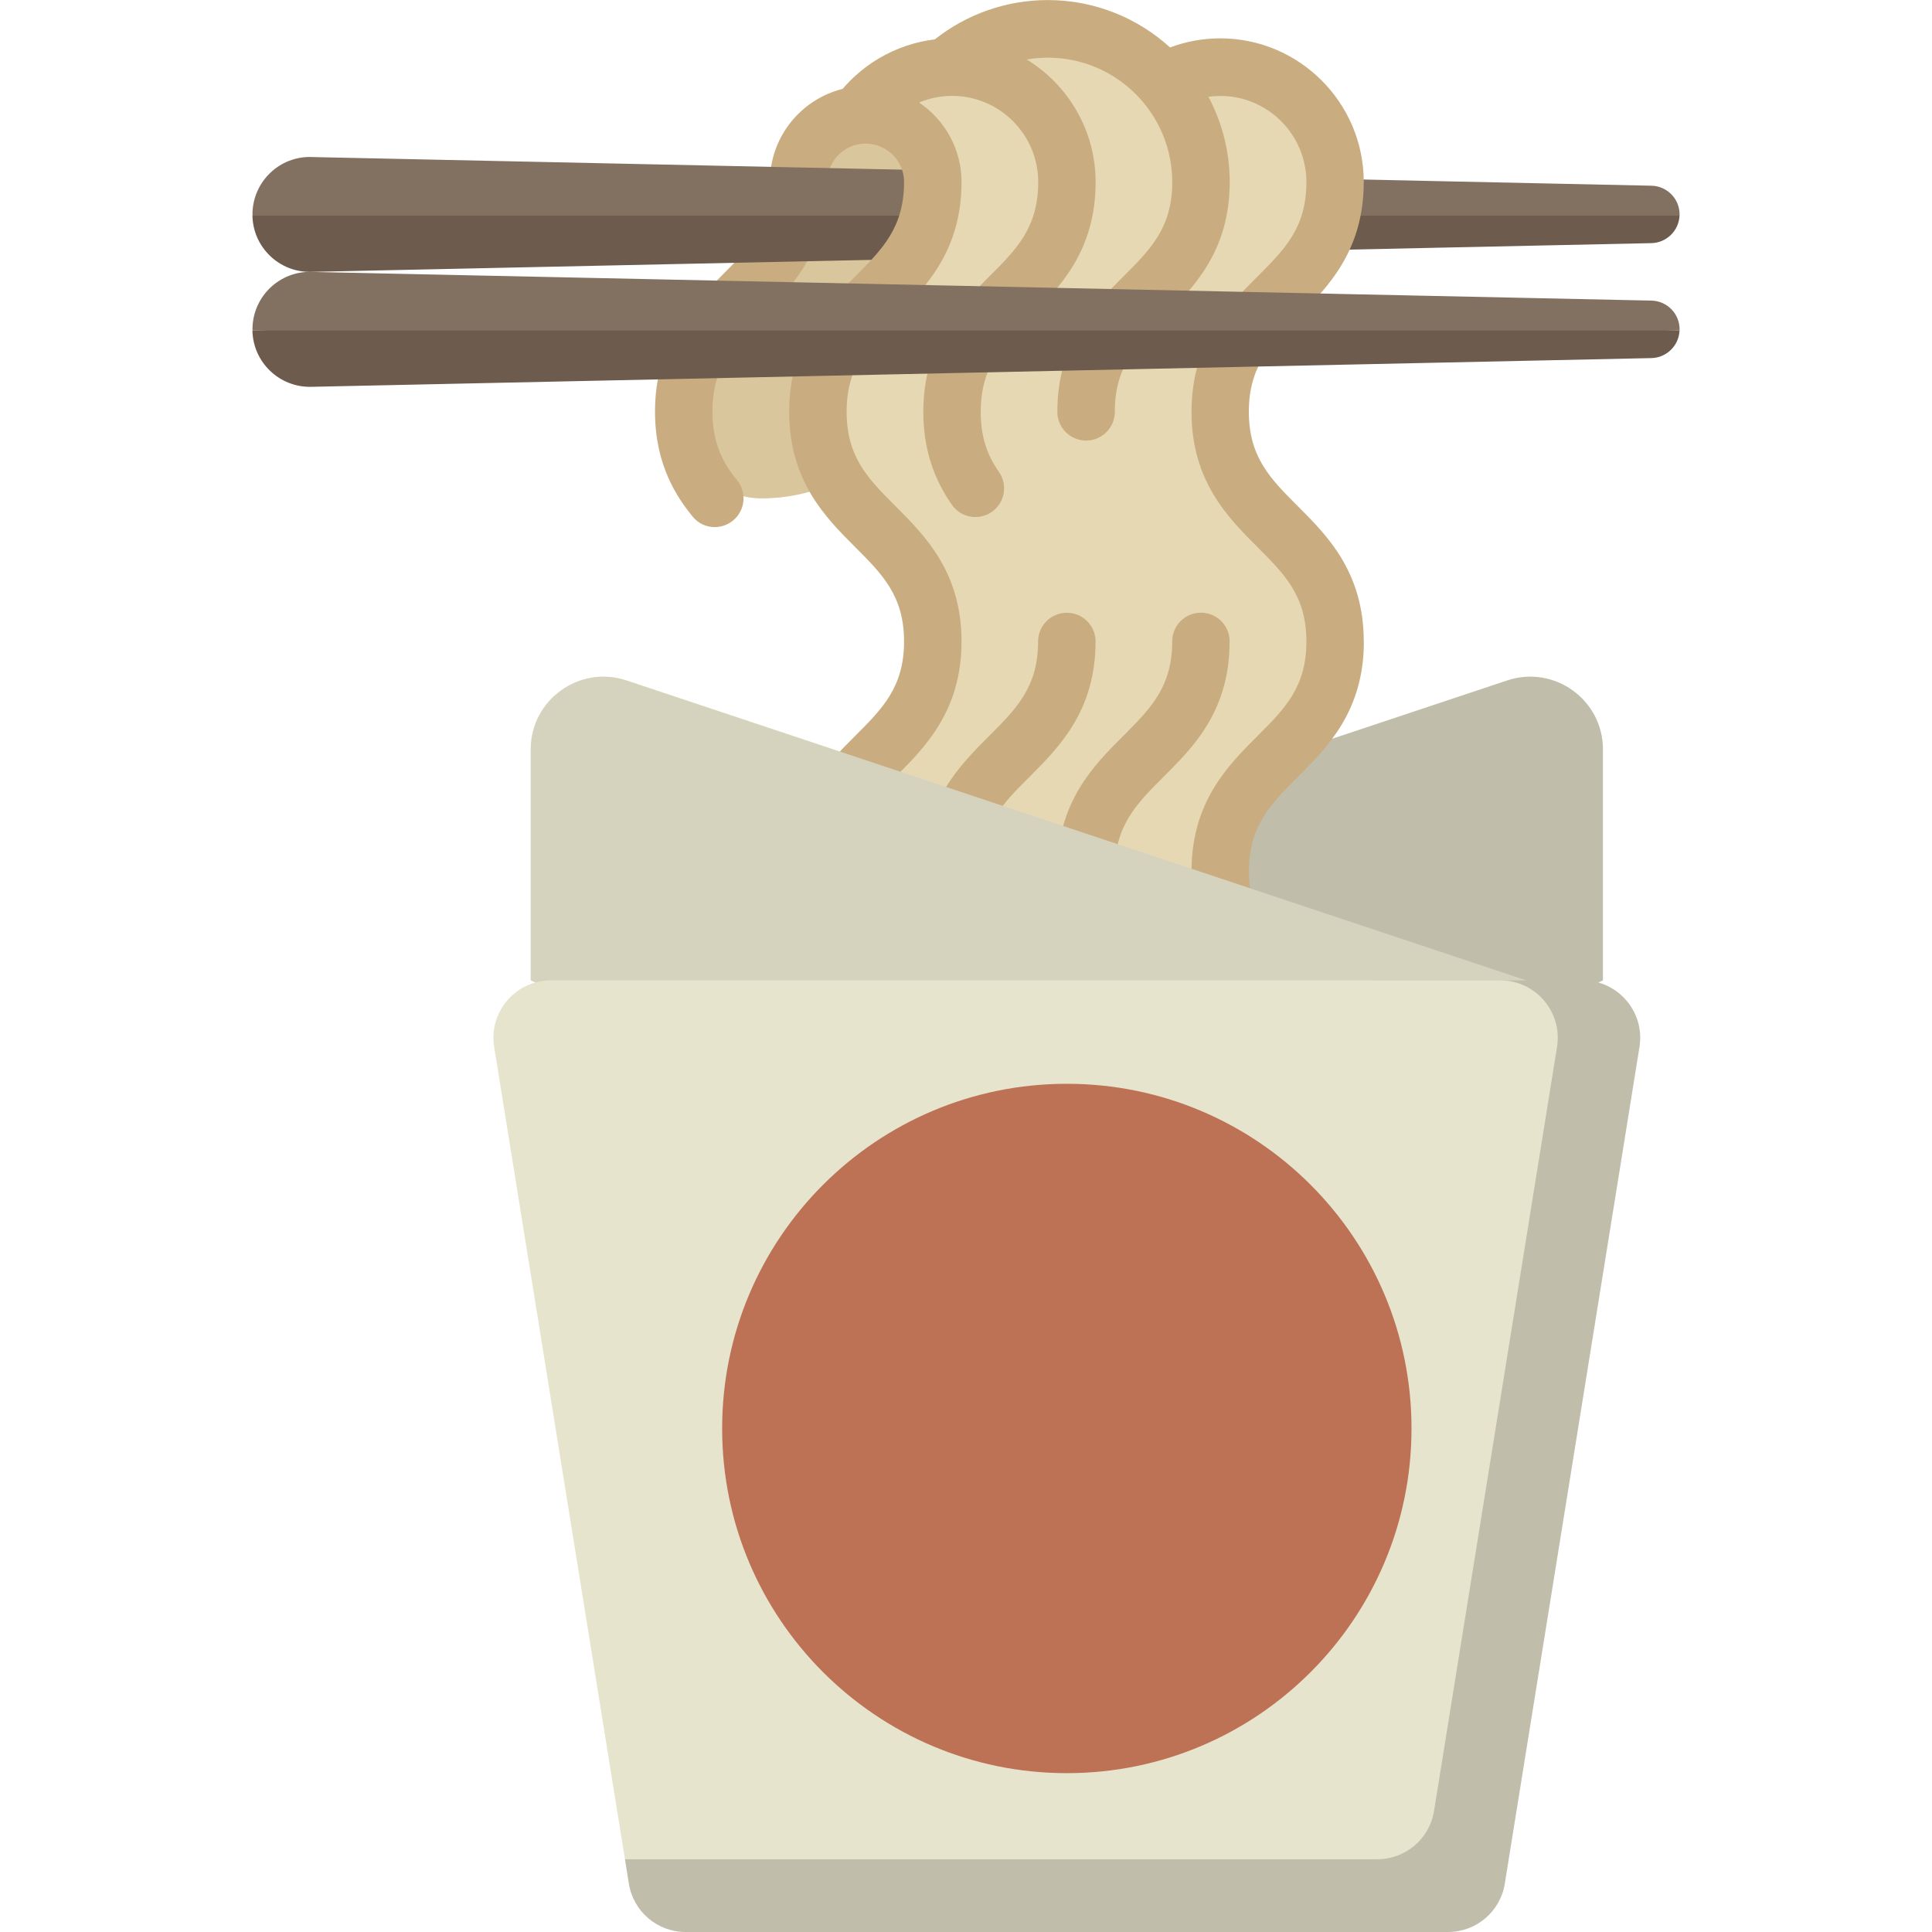
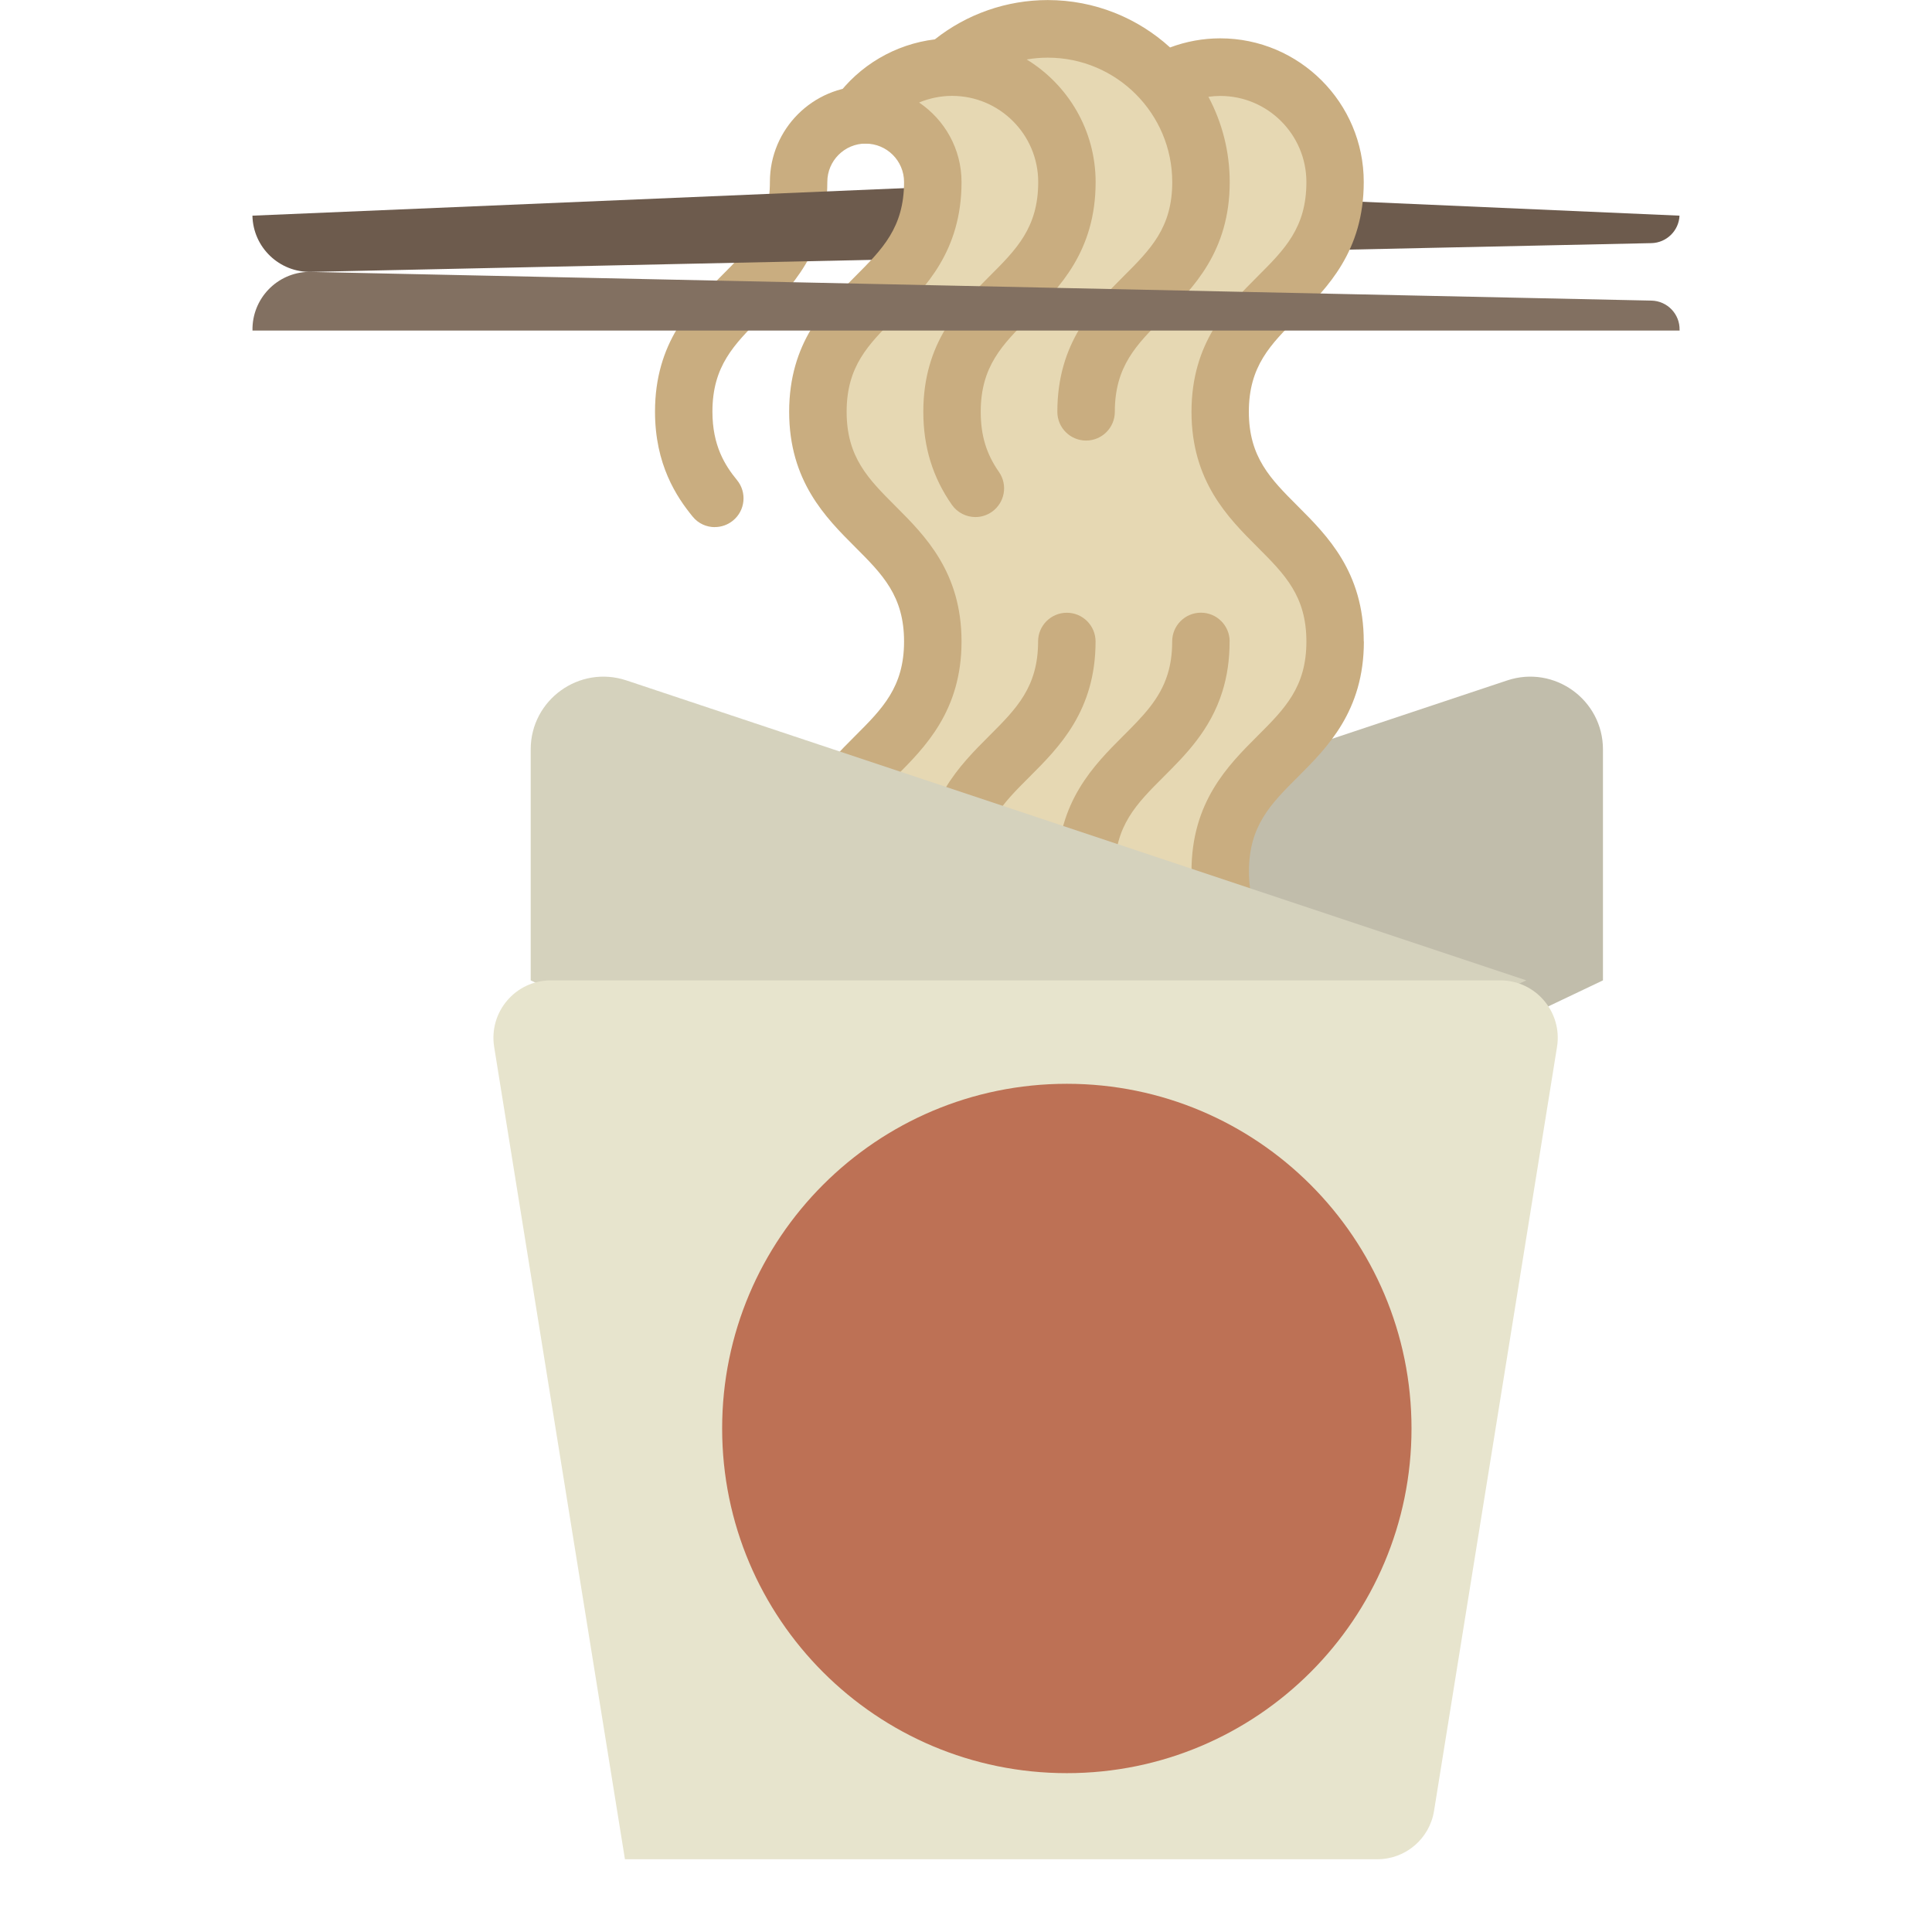
<svg xmlns="http://www.w3.org/2000/svg" version="1.1" width="32" height="32" viewBox="0 0 32 32">
  <title>chinese-food</title>
  <path fill="#c1bdab" d="M26.55 12.413v3.825l-7.997 3.806-8.494-3.806 14.905-4.968c0.78-0.26 1.586 0.321 1.586 1.143z" />
-   <path fill="#dac69c" d="M12.614 8.255c-0.627 0-1.173-0.452-1.263-1.072-0.017-0.114-0.025-0.235-0.025-0.365 0-1.907 1.911-1.903 1.903-3.817-0.002-0.609 0.502-1.099 1.111-1.099 0.661 0 1.196 0.536 1.196 1.196v2.236c0 1.613-1.308 2.921-2.921 2.921z" />
  <path fill="#c9ad80" d="M11.84 8.731c-0.138 0-0.274-0.059-0.368-0.175-0.267-0.327-0.623-0.862-0.623-1.738 0-1.148 0.605-1.753 1.091-2.239 0.454-0.454 0.812-0.812 0.812-1.567 0-0.875 0.712-1.586 1.586-1.586 0.263 0 0.476 0.213 0.476 0.476s-0.213 0.476-0.476 0.476c-0.35 0-0.635 0.285-0.635 0.635 0 1.148-0.605 1.753-1.091 2.239-0.454 0.454-0.812 0.812-0.812 1.566 0 0.561 0.206 0.889 0.408 1.135 0.166 0.203 0.136 0.503-0.067 0.669-0.088 0.072-0.195 0.108-0.301 0.108z" />
  <path fill="#6d5b4d" d="M4.181 3.572c0.011 0.526 0.446 0.942 0.972 0.931l22.2-0.476c0.25-0.006 0.454-0.205 0.465-0.455l-11.607-0.508-12.030 0.508z" />
-   <path fill="#827061" d="M27.819 3.562c0.006-0.263-0.203-0.48-0.465-0.486 0 0-22.229-0.476-22.241-0.476-0.525 0.011-0.942 0.446-0.931 0.972h23.637c0-0.003 0.001-0.007 0.001-0.010z" />
  <path fill="#e6d8b3" d="M22.112 10.624c0-1.903-1.903-1.903-1.903-3.806 0-1.81 1.722-1.898 1.89-3.541 0.117-1.145-0.75-2.175-1.9-2.168-0.336 0.002-0.651 0.091-0.924 0.246-0.465-0.539-1.153-0.88-1.921-0.88-0.645 0-1.233 0.24-1.681 0.637-0.597 0.029-1.122 0.334-1.451 0.79h0.116c0.613 0 1.111 0.497 1.111 1.111 0 1.903-1.903 1.903-1.903 3.806s1.903 1.903 1.903 3.806-1.903 1.903-1.903 3.806 1.903 1.903 1.903 3.806h6.663c0-1.903-1.903-1.903-1.903-3.806s1.903-1.903 1.903-3.806z" />
  <path fill="#c9ad80" d="M17.67 10.149c-0.263 0-0.476 0.213-0.476 0.476 0 0.754-0.358 1.113-0.812 1.566-0.486 0.486-1.091 1.091-1.091 2.239 0 0.263 0.213 0.476 0.476 0.476s0.476-0.213 0.476-0.476c0-0.754 0.358-1.113 0.812-1.566 0.486-0.486 1.091-1.091 1.091-2.239-0-0.263-0.213-0.476-0.476-0.476z" />
  <path fill="#c9ad80" d="M20.367 10.624c0-0.263-0.213-0.476-0.476-0.476s-0.476 0.213-0.476 0.476c0 0.202-0.025 0.381-0.077 0.547-0.129 0.413-0.41 0.694-0.735 1.019-0.486 0.486-1.091 1.091-1.091 2.239 0 0.263 0.213 0.476 0.476 0.476s0.476-0.213 0.476-0.476c0-0.754 0.358-1.113 0.812-1.566 0.362-0.362 0.771-0.771 0.97-1.408 0.081-0.259 0.12-0.531 0.12-0.831z" />
  <path fill="#c9ad80" d="M22.588 10.624c0-1.148-0.605-1.753-1.091-2.239-0.454-0.454-0.812-0.812-0.812-1.566s0.358-1.113 0.812-1.566c0.486-0.486 1.091-1.091 1.091-2.239 0-1.312-1.067-2.379-2.378-2.379-0.285 0-0.566 0.052-0.83 0.151-0.535-0.487-1.247-0.785-2.026-0.785-0.682 0-1.34 0.231-1.87 0.651-0.655 0.079-1.256 0.43-1.647 0.973-0.154 0.213-0.105 0.51 0.108 0.664 0.101 0.073 0.22 0.099 0.335 0.086 0.020 0.002 0.039 0.004 0.059 0.004 0.35 0 0.635 0.285 0.635 0.635 0 0.754-0.358 1.113-0.812 1.567-0.486 0.486-1.091 1.091-1.091 2.239s0.605 1.753 1.091 2.239c0.454 0.454 0.812 0.812 0.812 1.566s-0.358 1.113-0.812 1.566c-0.486 0.486-1.091 1.091-1.091 2.239 0 0.263 0.213 0.476 0.476 0.476s0.476-0.213 0.476-0.476c0-0.754 0.358-1.113 0.812-1.566 0.486-0.486 1.091-1.091 1.091-2.239s-0.605-1.753-1.091-2.239c-0.454-0.454-0.812-0.812-0.812-1.566s0.358-1.113 0.812-1.566c0.486-0.486 1.091-1.091 1.091-2.239 0-0.548-0.28-1.032-0.703-1.317 0.171-0.071 0.357-0.11 0.546-0.11 0.787 0 1.427 0.64 1.427 1.427 0 0.754-0.358 1.113-0.812 1.566-0.486 0.486-1.091 1.091-1.091 2.239 0 0.582 0.155 1.086 0.473 1.541 0.093 0.132 0.24 0.203 0.39 0.203 0.094 0 0.189-0.028 0.272-0.086 0.215-0.151 0.268-0.447 0.117-0.662-0.208-0.298-0.301-0.604-0.301-0.995 0-0.754 0.358-1.113 0.812-1.566 0.486-0.486 1.091-1.091 1.091-2.239 0-0.859-0.458-1.613-1.142-2.031 0.115-0.020 0.232-0.030 0.35-0.030 1.137 0 2.061 0.925 2.061 2.061 0 0.754-0.358 1.113-0.812 1.566-0.486 0.486-1.091 1.091-1.091 2.239 0 0.263 0.213 0.476 0.476 0.476s0.476-0.213 0.476-0.476c0-0.754 0.358-1.113 0.812-1.566 0.486-0.486 1.091-1.091 1.091-2.239 0-0.51-0.128-0.991-0.353-1.413 0.065-0.009 0.131-0.014 0.197-0.014 0.786 0 1.426 0.64 1.426 1.427 0 0.754-0.358 1.113-0.812 1.566-0.486 0.486-1.091 1.091-1.091 2.239s0.605 1.753 1.091 2.239c0.454 0.454 0.812 0.812 0.812 1.566s-0.358 1.113-0.812 1.566c-0.486 0.486-1.091 1.091-1.091 2.239s0.605 1.753 1.091 2.239c0.454 0.454 0.812 0.812 0.812 1.567 0 0.263 0.213 0.476 0.476 0.476s0.476-0.213 0.476-0.476c0-1.148-0.605-1.753-1.091-2.239-0.454-0.454-0.812-0.812-0.812-1.566s0.358-1.113 0.812-1.566c0.486-0.486 1.091-1.091 1.091-2.239z" />
-   <path fill="#6d5b4d" d="M4.181 5.476c0.011 0.525 0.446 0.942 0.972 0.931l22.2-0.476c0.25-0.006 0.454-0.205 0.465-0.455l-11.607-0.508-12.030 0.508z" />
  <path fill="#827061" d="M27.819 5.465c0.006-0.263-0.203-0.48-0.465-0.486 0 0-22.229-0.476-22.241-0.476-0.525 0.011-0.942 0.446-0.931 0.972h23.637c0-0.003 0.001-0.007 0.001-0.010z" />
  <path fill="#d5d2bd" d="M8.79 12.413v3.825l7.997 3.806 8.494-3.806-14.905-4.968c-0.78-0.26-1.586 0.321-1.586 1.143z" />
-   <path fill="#c1bdab" d="M26.216 16.238h-3.48l-12.385 14.557 0.065 0.405c0.074 0.461 0.472 0.8 0.939 0.8h12.63c0.467 0 0.865-0.339 0.939-0.8l2.231-13.859c0.093-0.578-0.354-1.103-0.939-1.103z" />
  <path fill="#e7e4cd" d="M24.849 16.238c-1.085 0-15.239 0-15.725 0-0.586 0-1.032 0.524-0.939 1.103l2.166 13.454h12.462c0.467 0 0.865-0.339 0.939-0.8l2.037-12.654c0.093-0.578-0.353-1.103-0.939-1.103z" />
  <path fill="#bd7155" d="M23.379 23.66c0 3.153-2.556 5.709-5.709 5.709s-5.709-2.556-5.709-5.709c0-3.153 2.556-5.709 5.709-5.709s5.709 2.556 5.709 5.709z" />
</svg>